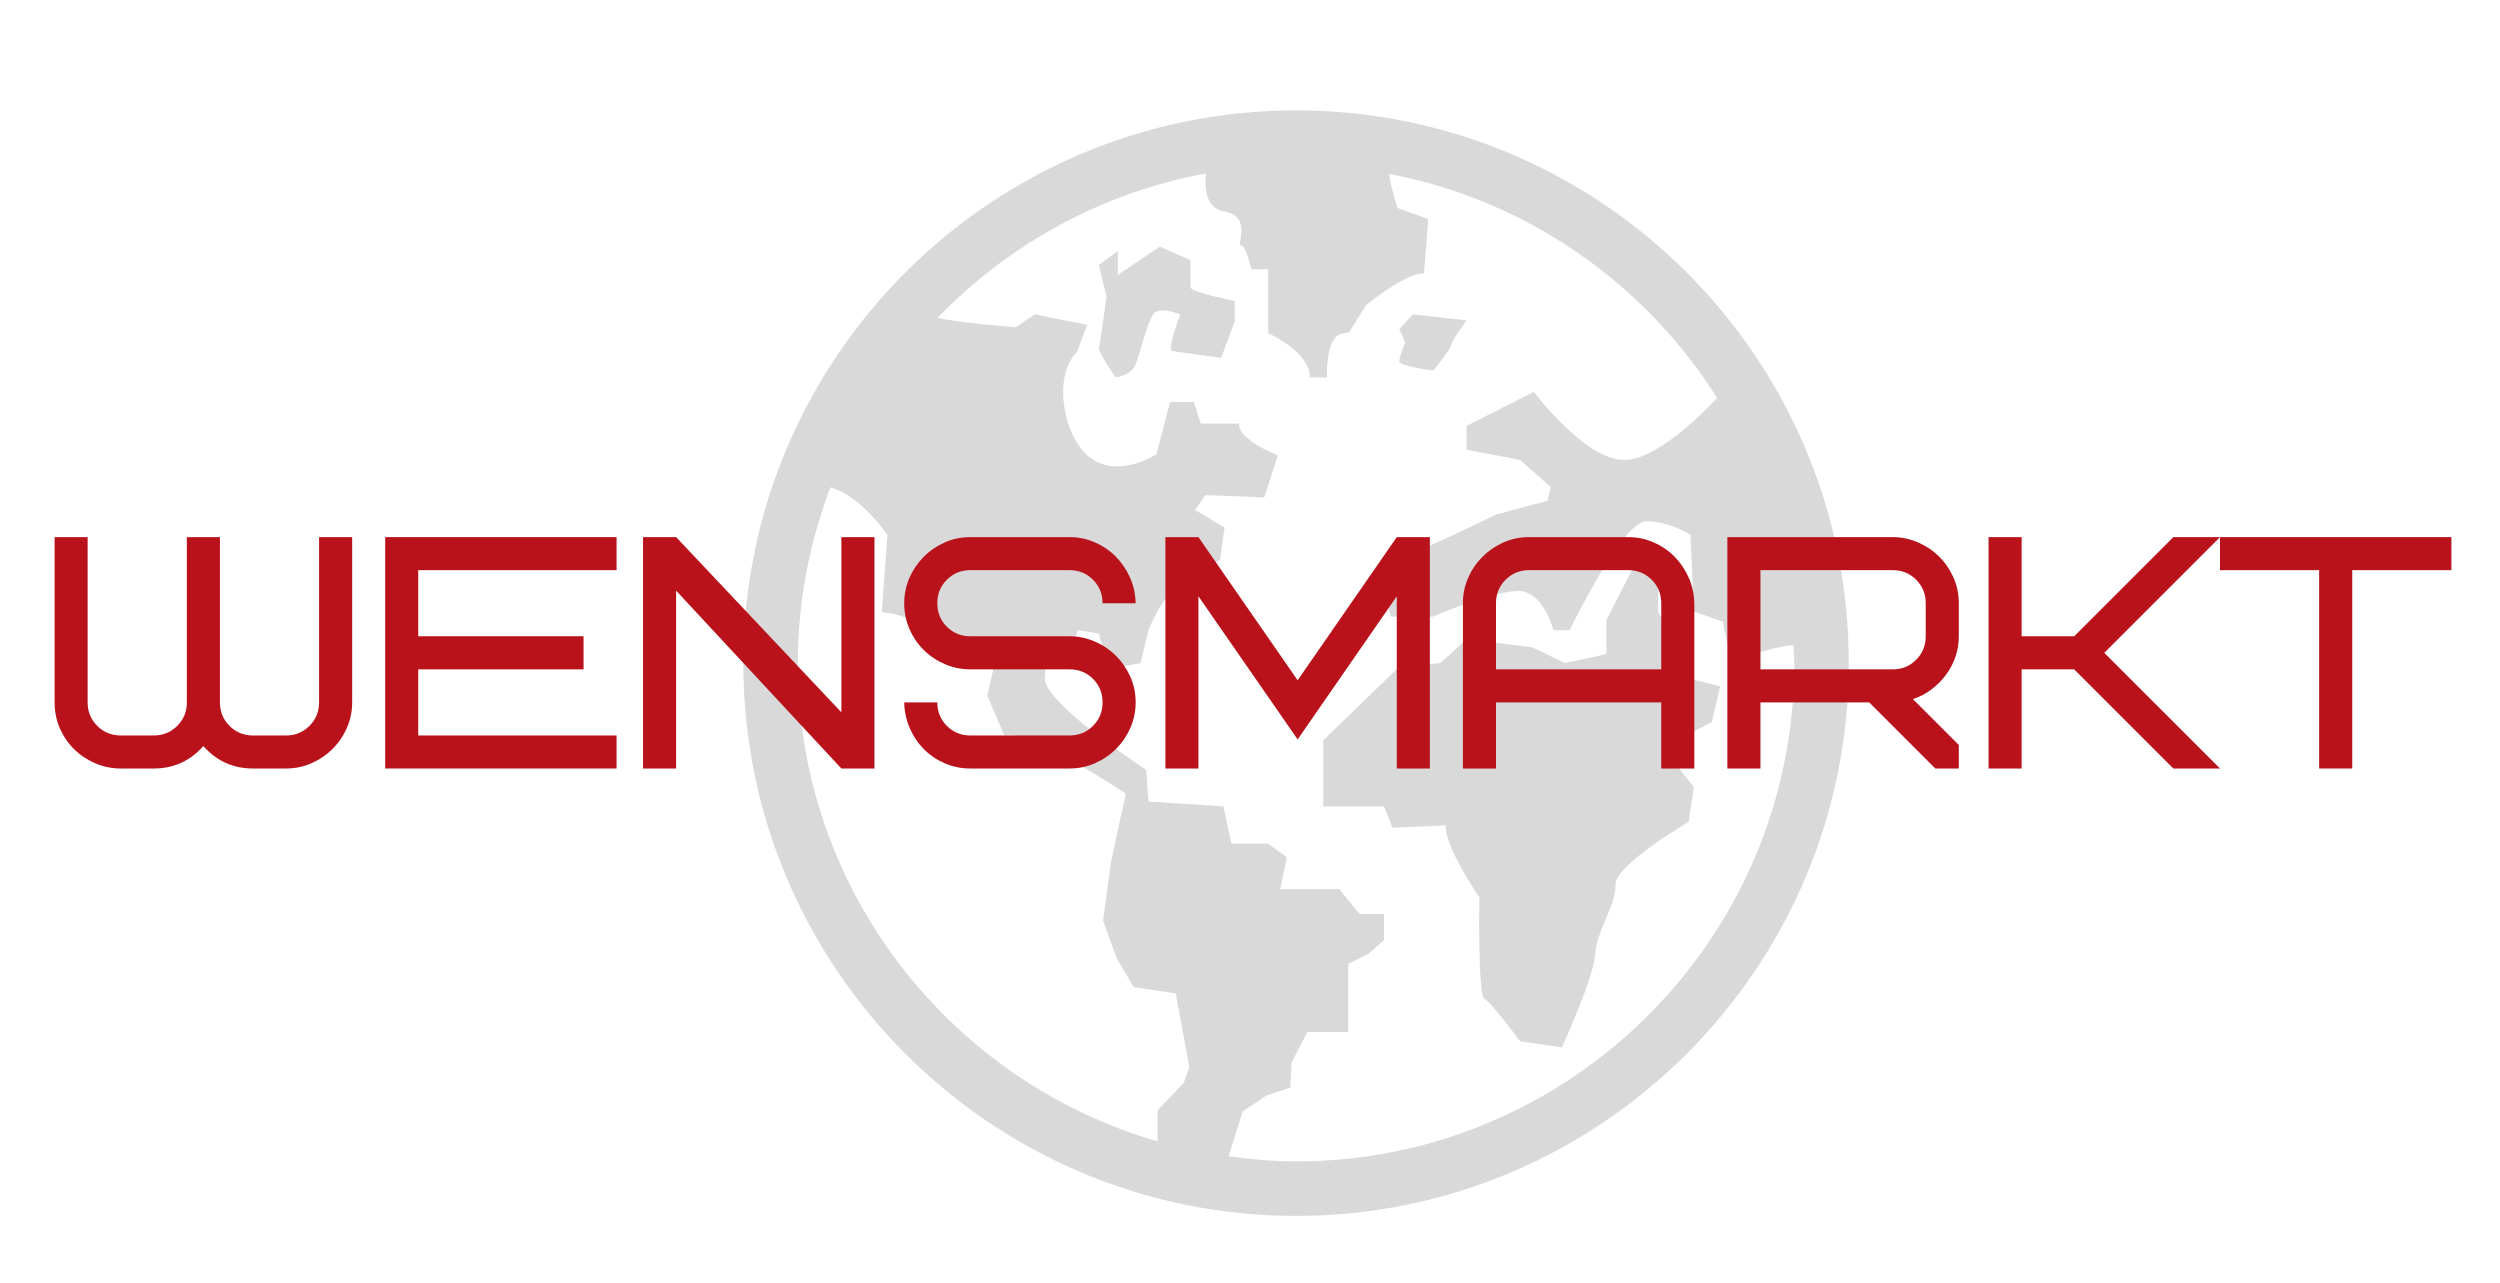
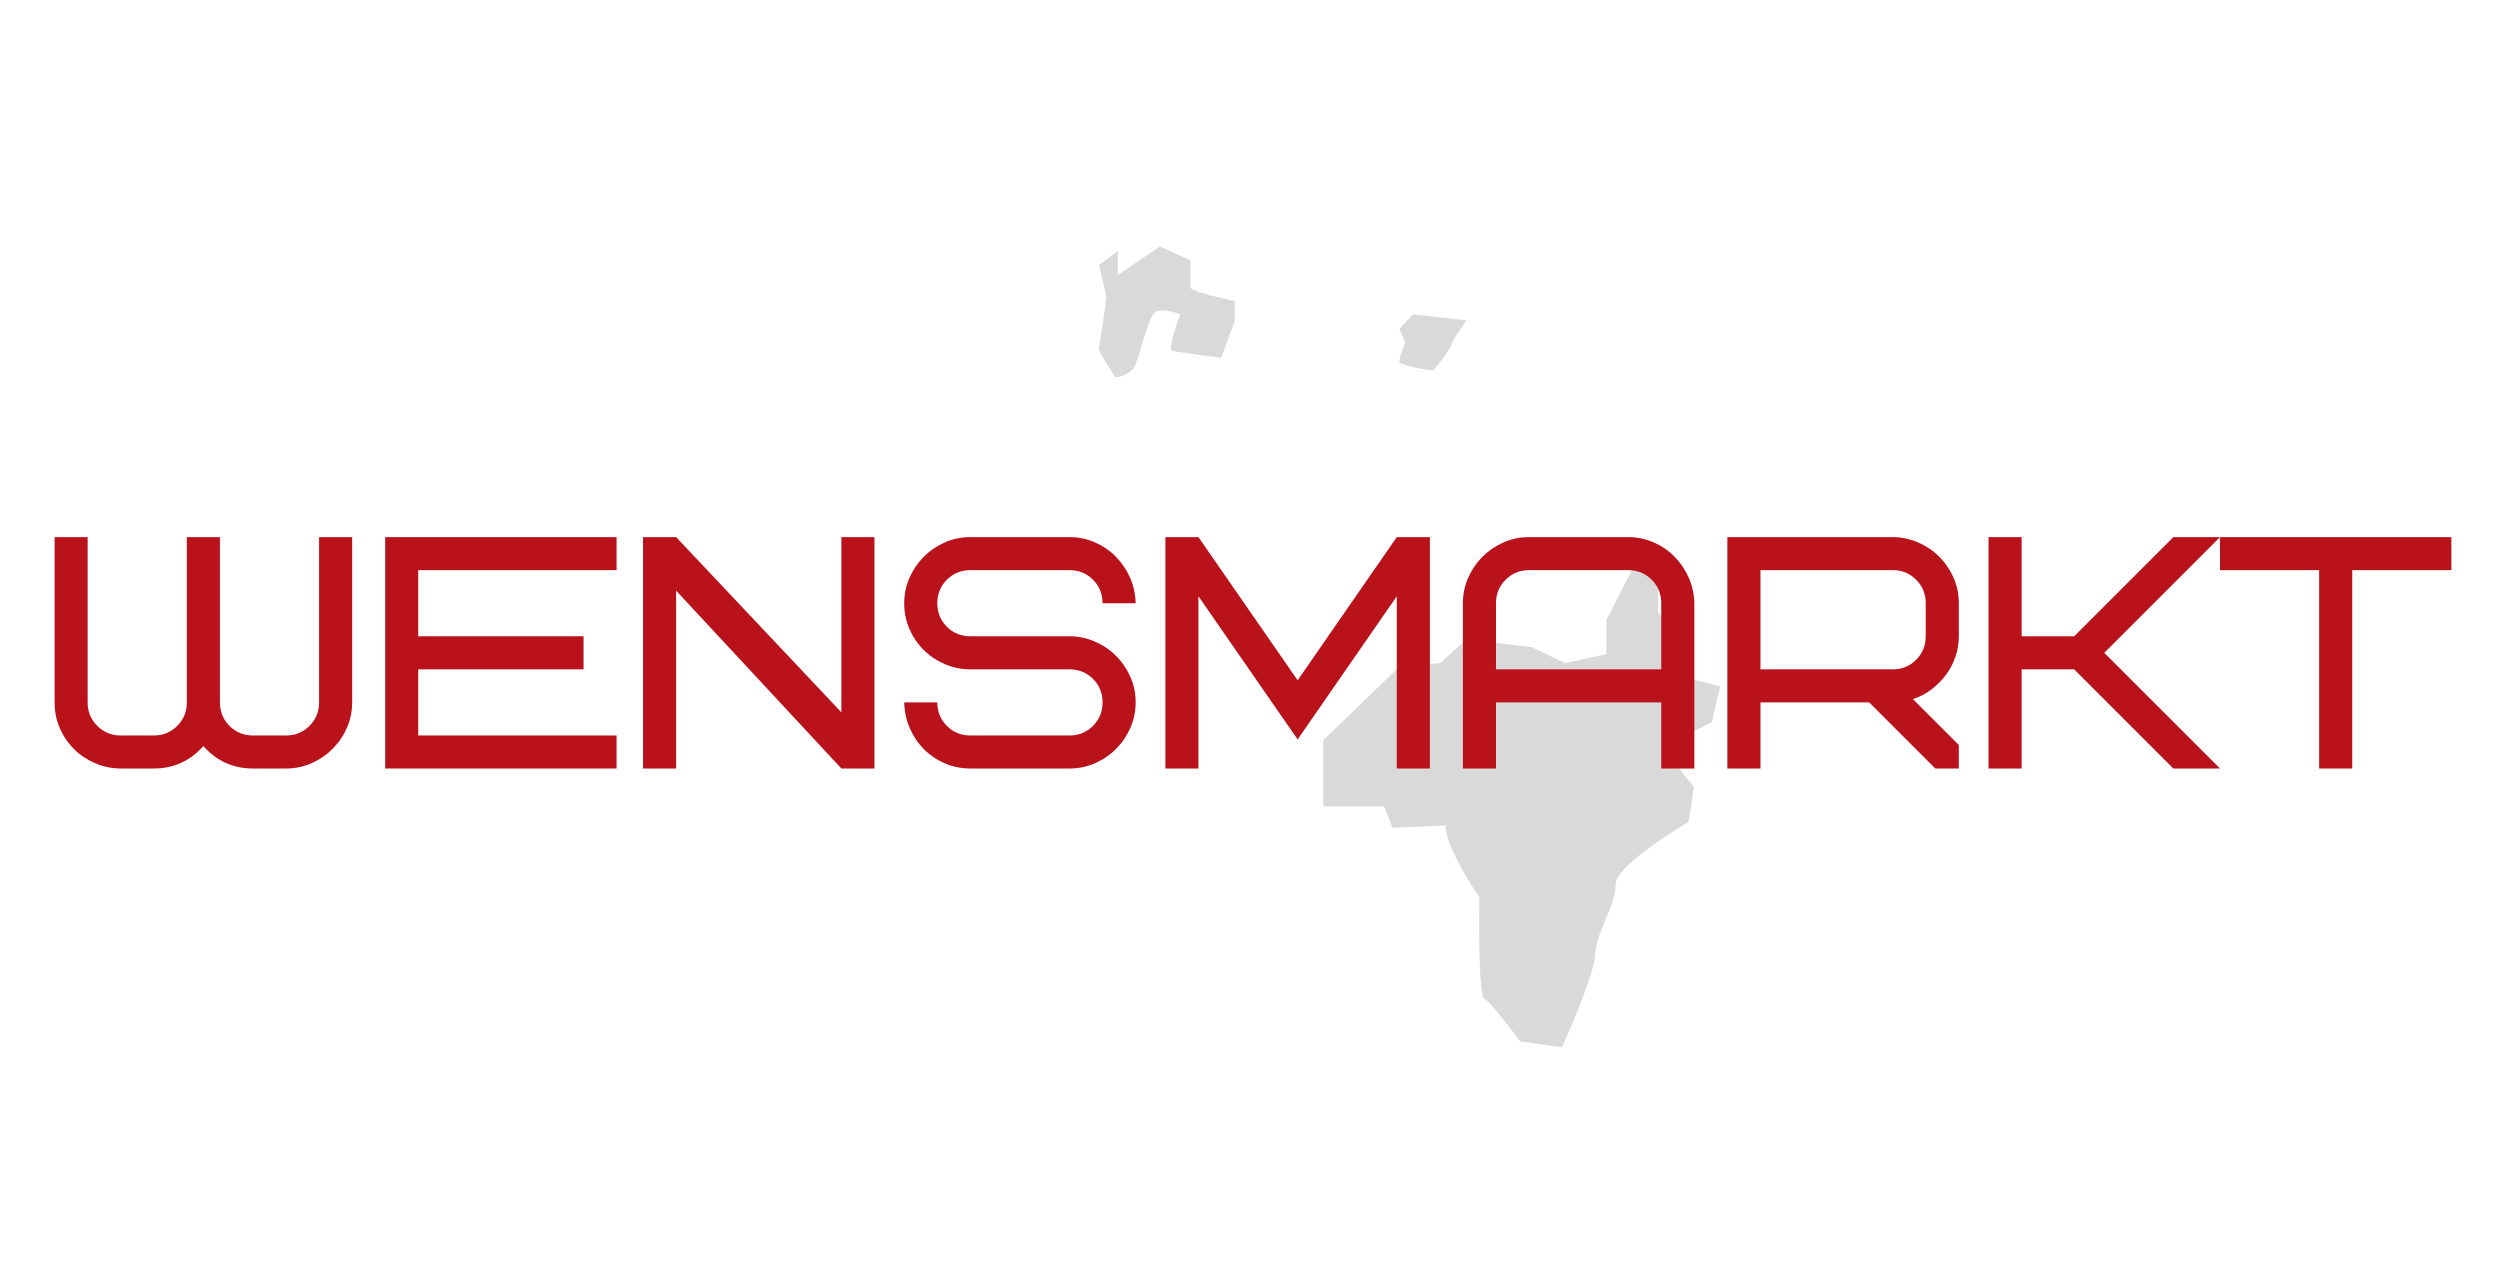
<svg xmlns="http://www.w3.org/2000/svg" width="380" height="195" viewBox="0 0 380 195" fill="none">
-   <path d="M197 16.781C150.674 16.781 112.983 54.467 112.983 100.798C112.983 147.129 150.674 184.815 197 184.815C243.326 184.815 281.017 147.129 281.017 100.798C281.017 54.467 243.326 16.781 197 16.781ZM121.265 100.798C121.265 91.385 123.071 82.401 126.226 74.069C130.815 75.324 134.891 81.3 134.891 81.3L134.026 93.075C139.979 93.205 150.977 101.743 150.977 101.743L150.071 105.756L152.659 111.836C156.281 110.631 171.118 120.635 171.118 120.635L168.878 130.987L167.668 139.956L169.738 145.648L172.326 150.047L178.711 151.003L180.781 162.21L179.916 164.63L175.949 168.771V173.492C144.41 164.346 121.265 135.25 121.265 100.798ZM197 176.532C193.515 176.532 190.106 176.21 186.745 175.758L188.888 168.939L192.472 166.531L196.135 165.317L196.309 161.523L198.723 156.866H204.933V146.514L208.039 144.961L210.369 142.892V138.921H206.661L203.554 135.128H194.582L195.618 130.3L192.685 128.231H187.163L185.957 122.577L174.571 121.84L174.227 117.012C174.227 117.012 157.661 106.313 158.869 102.69V99.763L161.975 100.798L163.876 95.793L167.021 96.309L168.534 101.656L173.361 100.798L174.571 95.793C174.571 95.793 177.911 86.986 183.227 86.647L185.44 85.094L186.131 80.184L181.643 77.507L183.227 75.258L192.168 75.605L194.238 69.227C194.238 69.227 188.023 66.801 188.371 64.39H182.508L181.472 61.115H177.85L175.779 69.047C175.779 69.047 170.26 72.678 165.946 69.743C161.631 66.807 159.905 57.145 163.702 53.52L165.254 49.381L157.317 47.787L154.385 49.729C154.385 49.729 145.74 49.088 142.53 48.306C153.293 37.137 167.43 29.283 183.301 26.365C183.066 28.565 183.261 31.637 186.043 32.129C190.442 32.906 187.854 37.305 188.631 37.305C189.406 37.305 190.182 40.931 190.182 40.931H192.77V50.633C192.77 50.633 199.111 53.479 199.111 57.362H201.699C201.699 57.362 201.44 51.54 203.768 50.764L205.062 50.506L207.65 46.364C207.65 46.364 213.862 41.319 216.45 41.577L217.096 33.294L212.438 31.613C212.438 31.613 211.455 28.814 211.169 26.438C232.118 30.425 249.995 43.063 261.006 60.492C258.68 62.976 251.758 69.914 246.856 69.914C240.905 69.914 233.141 59.562 233.141 59.562L222.919 64.738V68.36L231.071 69.914L235.729 74.055L235.212 76.124L227.448 78.193C227.448 78.193 213.732 84.922 211.403 85.18C209.075 85.441 211.403 93.721 211.403 93.721H217.808C217.808 93.721 227.448 89.583 231.071 89.841C234.693 90.098 236.118 95.793 236.118 95.793H238.575C238.575 95.793 246.598 79.231 250.221 79.231C253.845 79.231 256.95 81.3 256.95 81.3L257.467 92.944L261.867 94.498L263.161 100.798C263.161 100.798 268.235 98.436 272.598 98.048C272.63 98.969 272.736 99.868 272.736 100.798C272.736 142.558 238.762 176.532 197 176.532Z" fill="#D9D9D9" />
  <path d="M217.873 56.328C217.873 56.328 220.59 52.963 220.59 52.444C220.59 51.928 222.919 48.691 222.919 48.691L214.768 47.787L212.697 49.987L213.603 52.056C213.603 52.056 212.697 54.128 212.697 54.905C212.697 55.681 217.873 56.328 217.873 56.328Z" fill="#D9D9D9" />
  <path d="M254.491 96.57L252.032 93.075V87.122L248.41 85.957L244.173 94.24V99.415L237.884 100.798L232.882 98.381L222.919 97.175L218.908 100.798L212.697 101.317L201.137 112.523V122.576H210.369L211.663 125.811L219.77 125.463C219.422 128.39 224.86 136.42 224.86 136.42C224.86 136.42 224.601 151.302 225.637 151.82C226.672 152.336 231.071 158.289 231.071 158.289L237.412 159.196C237.412 159.196 242.328 148.456 242.457 145.091C242.588 141.727 245.693 137.458 245.562 134.482C245.434 131.505 256.691 124.906 256.691 124.906L257.468 119.6C257.468 119.6 253.197 114.555 253.457 113.778C253.715 113.001 260.184 109.767 260.184 109.767L261.478 104.331L253.715 102.392L254.491 96.57Z" fill="#D9D9D9" />
  <path d="M180.955 39.545L176.297 37.476L169.912 41.794V38.172L167.022 40.281L168.187 45.069C168.187 45.069 167.236 52.317 167.022 52.833C166.807 53.352 169.569 57.362 169.569 57.362C169.569 57.362 171.987 57.151 172.674 55.253C173.361 53.352 174.401 49.12 175.262 47.787C176.123 46.454 179.403 47.787 179.403 47.787C179.403 47.787 177.333 53.181 178.194 53.352C179.056 53.52 185.614 54.386 185.614 54.386L187.685 48.822V45.759C187.685 45.759 180.955 44.373 180.955 43.687C180.955 43 180.955 39.545 180.955 39.545Z" fill="#D9D9D9" />
  <path d="M38.45 111.792H43.47C44.883 111.792 46.073 111.305 47.04 110.332C48.013 109.359 48.5 108.169 48.5 106.762V81.642H53.53V106.762C53.53 108.102 53.27 109.375 52.75 110.582C52.23 111.789 51.517 112.852 50.61 113.772C49.703 114.692 48.64 115.429 47.42 115.982C46.2 116.535 44.883 116.812 43.47 116.812H38.45C35.437 116.812 32.923 115.675 30.91 113.402C28.903 115.675 26.39 116.812 23.37 116.812H18.35C17.01 116.812 15.73 116.552 14.51 116.032C13.283 115.512 12.21 114.802 11.29 113.902C10.37 112.995 9.64 111.932 9.1 110.712C8.566 109.485 8.3 108.169 8.3 106.762V81.642H13.32V106.762C13.32 108.169 13.806 109.359 14.78 110.332C15.753 111.305 16.943 111.792 18.35 111.792H23.37C24.783 111.792 25.973 111.305 26.94 110.332C27.913 109.359 28.4 108.169 28.4 106.762V81.642H33.43V106.762C33.43 108.169 33.913 109.359 34.88 110.332C35.853 111.305 37.043 111.792 38.45 111.792Z" fill="#B9121B" />
  <path d="M63.57 86.662V96.712H88.7V101.742H63.57V111.792H93.72V116.812H58.55V81.642H93.72V86.662H63.57Z" fill="#B9121B" />
  <path d="M132.92 81.642V116.812H127.89L102.77 89.782V116.812H97.74V81.642H102.77L127.89 108.272V81.642H132.92Z" fill="#B9121B" />
  <path d="M172.62 106.762C172.62 108.102 172.36 109.375 171.84 110.582C171.32 111.789 170.607 112.852 169.7 113.772C168.8 114.692 167.737 115.429 166.51 115.982C165.29 116.535 163.977 116.812 162.57 116.812H147.49C146.117 116.812 144.827 116.552 143.62 116.032C142.413 115.512 141.36 114.802 140.46 113.902C139.553 112.995 138.833 111.932 138.3 110.712C137.76 109.485 137.473 108.169 137.44 106.762H142.47C142.47 108.169 142.953 109.359 143.92 110.332C144.893 111.305 146.083 111.792 147.49 111.792H162.57C163.977 111.792 165.167 111.305 166.14 110.332C167.107 109.359 167.59 108.169 167.59 106.762C167.59 105.355 167.107 104.165 166.14 103.192C165.167 102.225 163.977 101.742 162.57 101.742H147.49C146.15 101.742 144.87 101.482 143.65 100.962C142.423 100.442 141.35 99.729 140.43 98.822C139.51 97.922 138.783 96.859 138.25 95.632C137.71 94.412 137.44 93.099 137.44 91.692C137.44 90.352 137.7 89.079 138.22 87.872C138.74 86.665 139.453 85.602 140.36 84.682C141.26 83.762 142.323 83.025 143.55 82.472C144.77 81.919 146.083 81.642 147.49 81.642H162.57C163.91 81.642 165.183 81.902 166.39 82.422C167.597 82.942 168.65 83.652 169.55 84.552C170.457 85.459 171.187 86.522 171.74 87.742C172.293 88.969 172.587 90.285 172.62 91.692H167.59C167.59 90.285 167.107 89.095 166.14 88.122C165.167 87.149 163.977 86.662 162.57 86.662H147.49C146.083 86.662 144.893 87.149 143.92 88.122C142.953 89.095 142.47 90.285 142.47 91.692C142.47 93.099 142.953 94.289 143.92 95.262C144.893 96.229 146.083 96.712 147.49 96.712H162.57C163.877 96.712 165.14 96.972 166.36 97.492C167.587 98.012 168.66 98.725 169.58 99.632C170.5 100.532 171.237 101.595 171.79 102.822C172.343 104.042 172.62 105.355 172.62 106.762Z" fill="#B9121B" />
  <path d="M197.24 112.392L182.16 90.632V116.812H177.14V81.642H182.16L197.24 103.402L212.31 81.642H217.34V116.812H212.31V90.632L197.24 112.392Z" fill="#B9121B" />
-   <path d="M247.49 86.662H232.41C231.003 86.662 229.817 87.149 228.85 88.122C227.877 89.095 227.39 90.285 227.39 91.692V101.742H252.51V91.692C252.51 90.285 252.027 89.095 251.06 88.122C250.087 87.149 248.897 86.662 247.49 86.662ZM257.54 91.692V116.812H252.51V106.762H227.39V116.812H222.36V91.692C222.36 90.352 222.62 89.079 223.14 87.872C223.66 86.665 224.373 85.602 225.28 84.682C226.187 83.762 227.25 83.025 228.47 82.472C229.69 81.919 231.003 81.642 232.41 81.642H247.49C248.83 81.642 250.103 81.902 251.31 82.422C252.517 82.942 253.57 83.652 254.47 84.552C255.377 85.459 256.107 86.522 256.66 87.742C257.213 88.969 257.507 90.285 257.54 91.692Z" fill="#B9121B" />
+   <path d="M247.49 86.662H232.41C231.003 86.662 229.817 87.149 228.85 88.122C227.877 89.095 227.39 90.285 227.39 91.692V101.742H252.51V91.692C252.51 90.285 252.027 89.095 251.06 88.122C250.087 87.149 248.897 86.662 247.49 86.662M257.54 91.692V116.812H252.51V106.762H227.39V116.812H222.36V91.692C222.36 90.352 222.62 89.079 223.14 87.872C223.66 86.665 224.373 85.602 225.28 84.682C226.187 83.762 227.25 83.025 228.47 82.472C229.69 81.919 231.003 81.642 232.41 81.642H247.49C248.83 81.642 250.103 81.902 251.31 82.422C252.517 82.942 253.57 83.652 254.47 84.552C255.377 85.459 256.107 86.522 256.66 87.742C257.213 88.969 257.507 90.285 257.54 91.692Z" fill="#B9121B" />
  <path d="M292.71 96.712V91.692C292.71 90.285 292.226 89.095 291.26 88.122C290.286 87.149 289.096 86.662 287.69 86.662H267.59V101.742H287.69C289.096 101.742 290.286 101.255 291.26 100.282C292.226 99.309 292.71 98.119 292.71 96.712ZM297.74 116.812H294.17L284.12 106.762H267.59V116.812H262.56V81.642H287.69C288.996 81.642 290.26 81.902 291.48 82.422C292.706 82.942 293.78 83.652 294.7 84.552C295.62 85.459 296.356 86.522 296.91 87.742C297.463 88.969 297.74 90.285 297.74 91.692V96.712C297.74 97.785 297.573 98.815 297.24 99.802C296.9 100.795 296.423 101.709 295.81 102.542C295.19 103.382 294.45 104.129 293.59 104.782C292.736 105.435 291.793 105.929 290.76 106.262L297.74 113.242V116.812Z" fill="#B9121B" />
  <path d="M337.44 81.642L319.85 99.232L337.44 116.812H330.35L315.28 101.742H307.29V116.812H302.26V81.642H307.29V96.712H315.28L330.35 81.642H337.44Z" fill="#B9121B" />
  <path d="M372.61 86.662H357.54V116.812H352.51V86.662H337.44V81.642H372.61V86.662Z" fill="#B9121B" />
</svg>